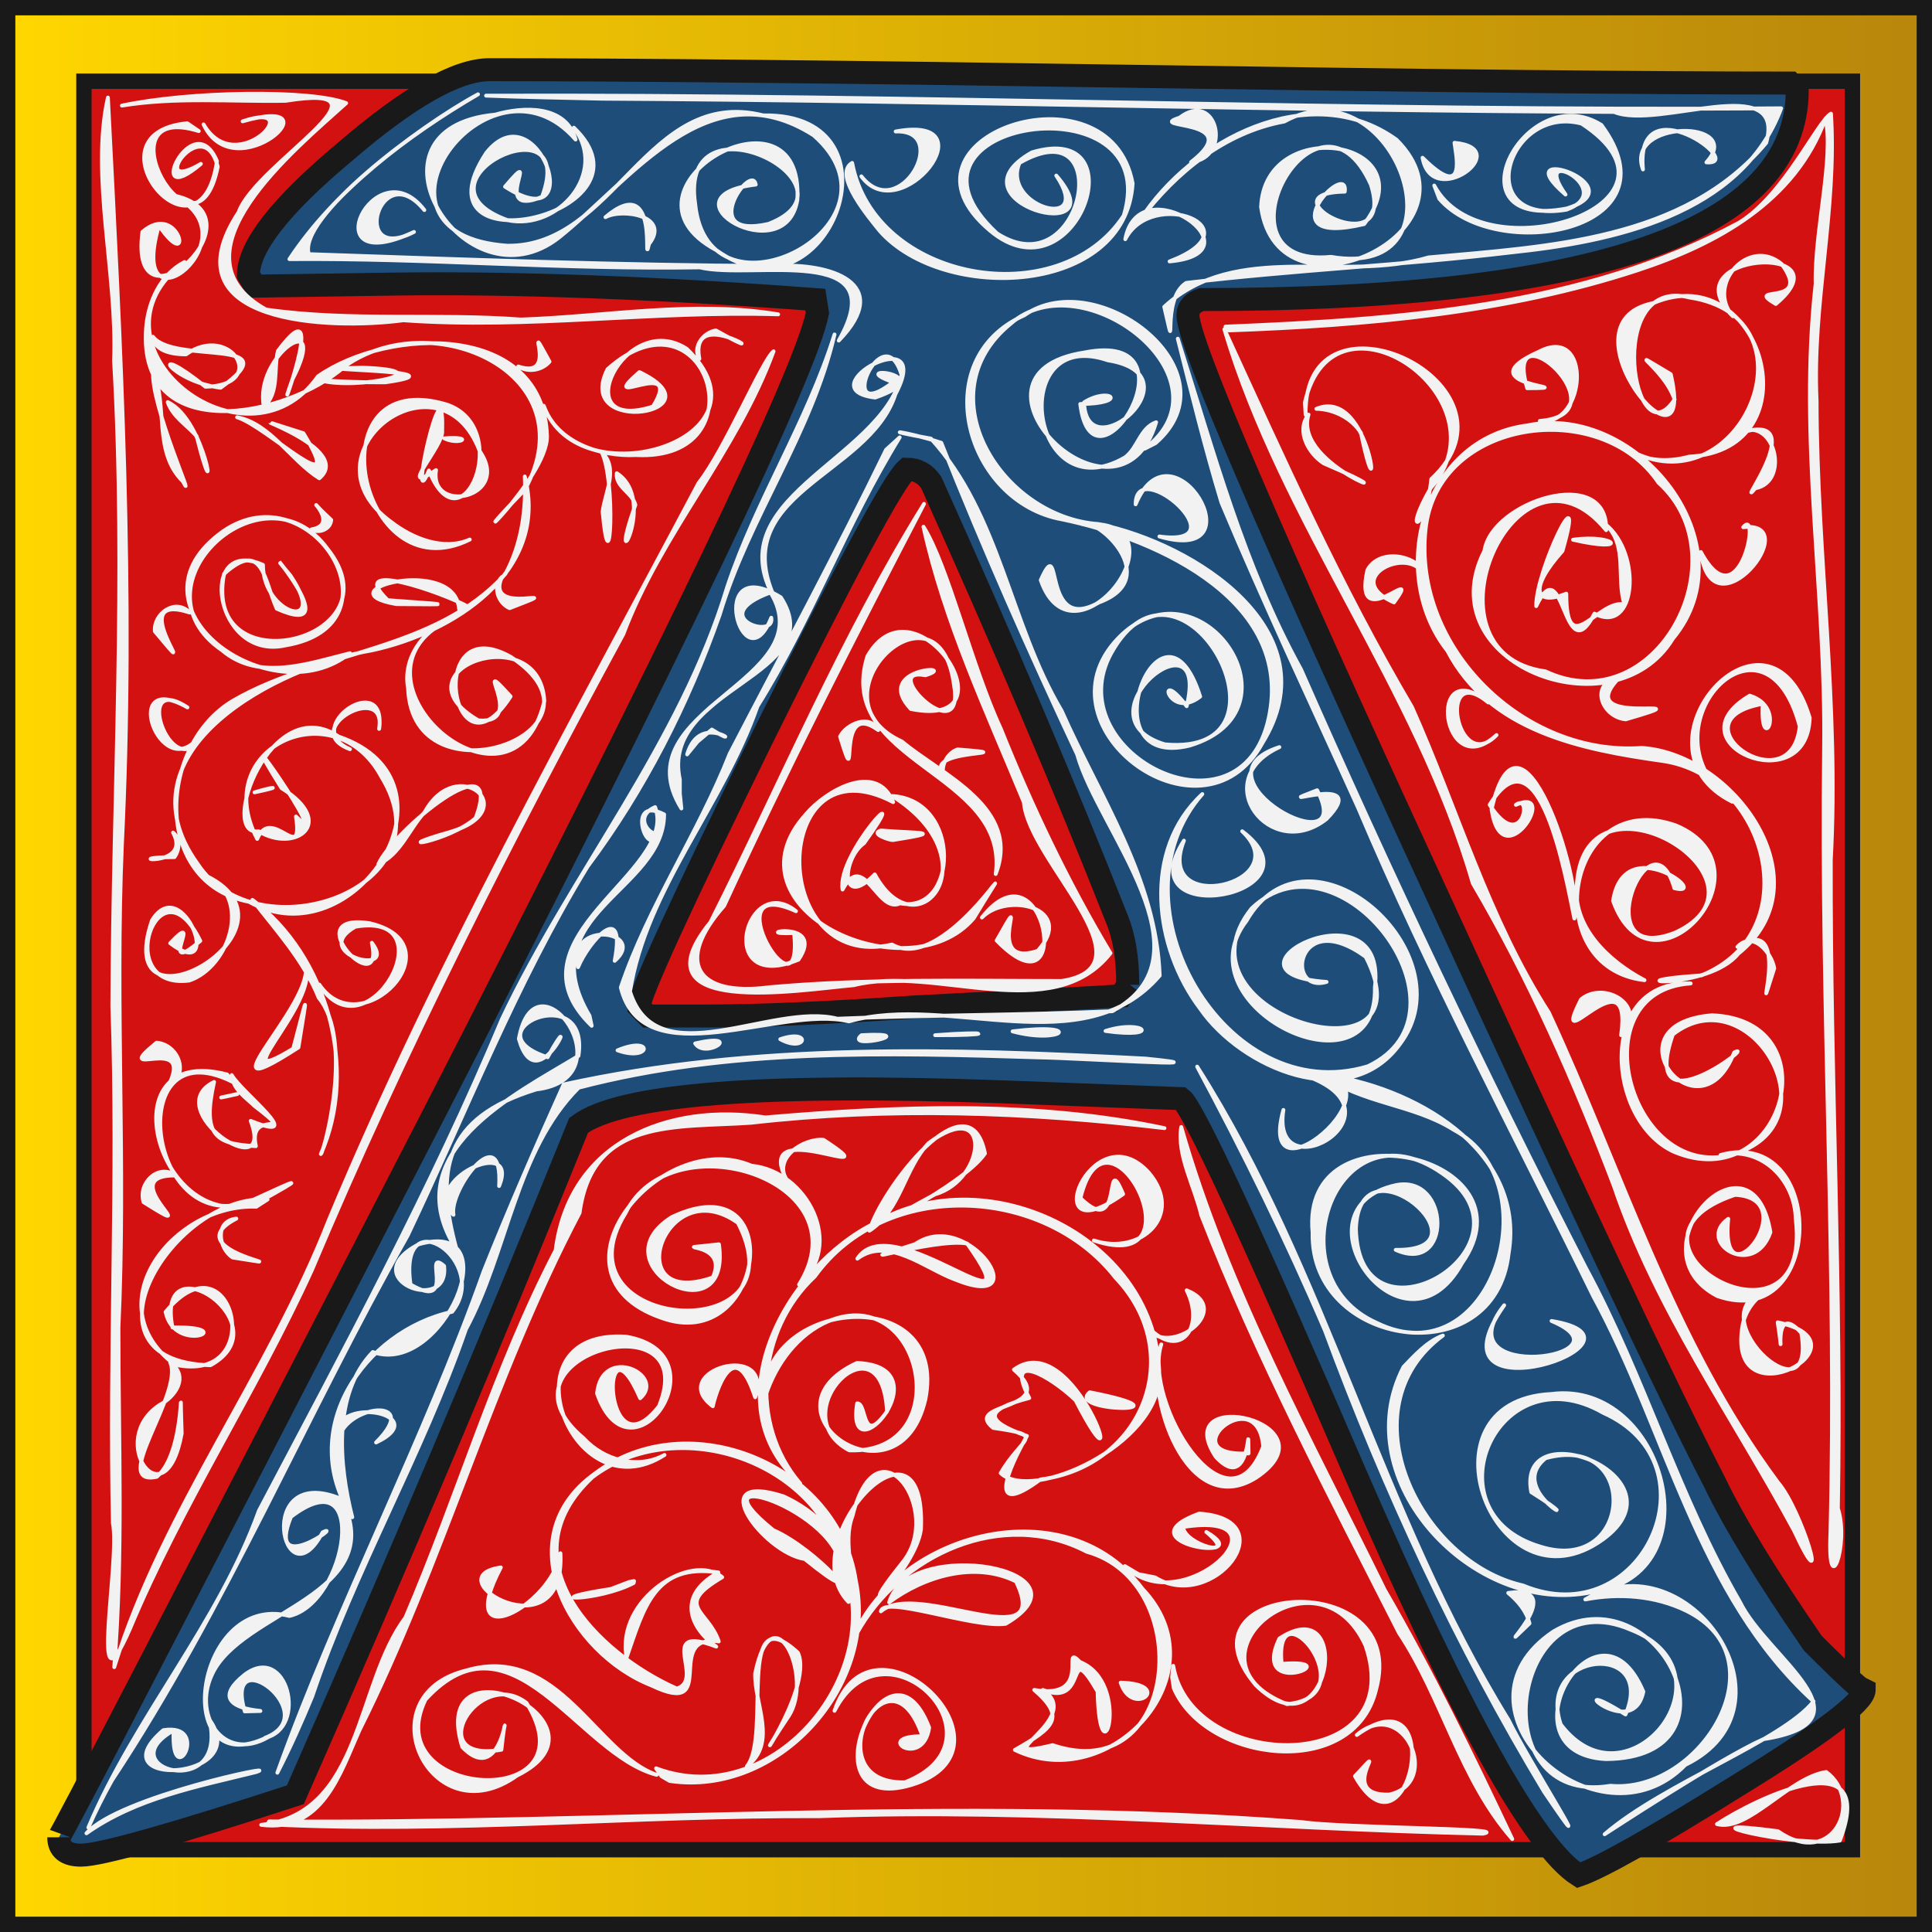
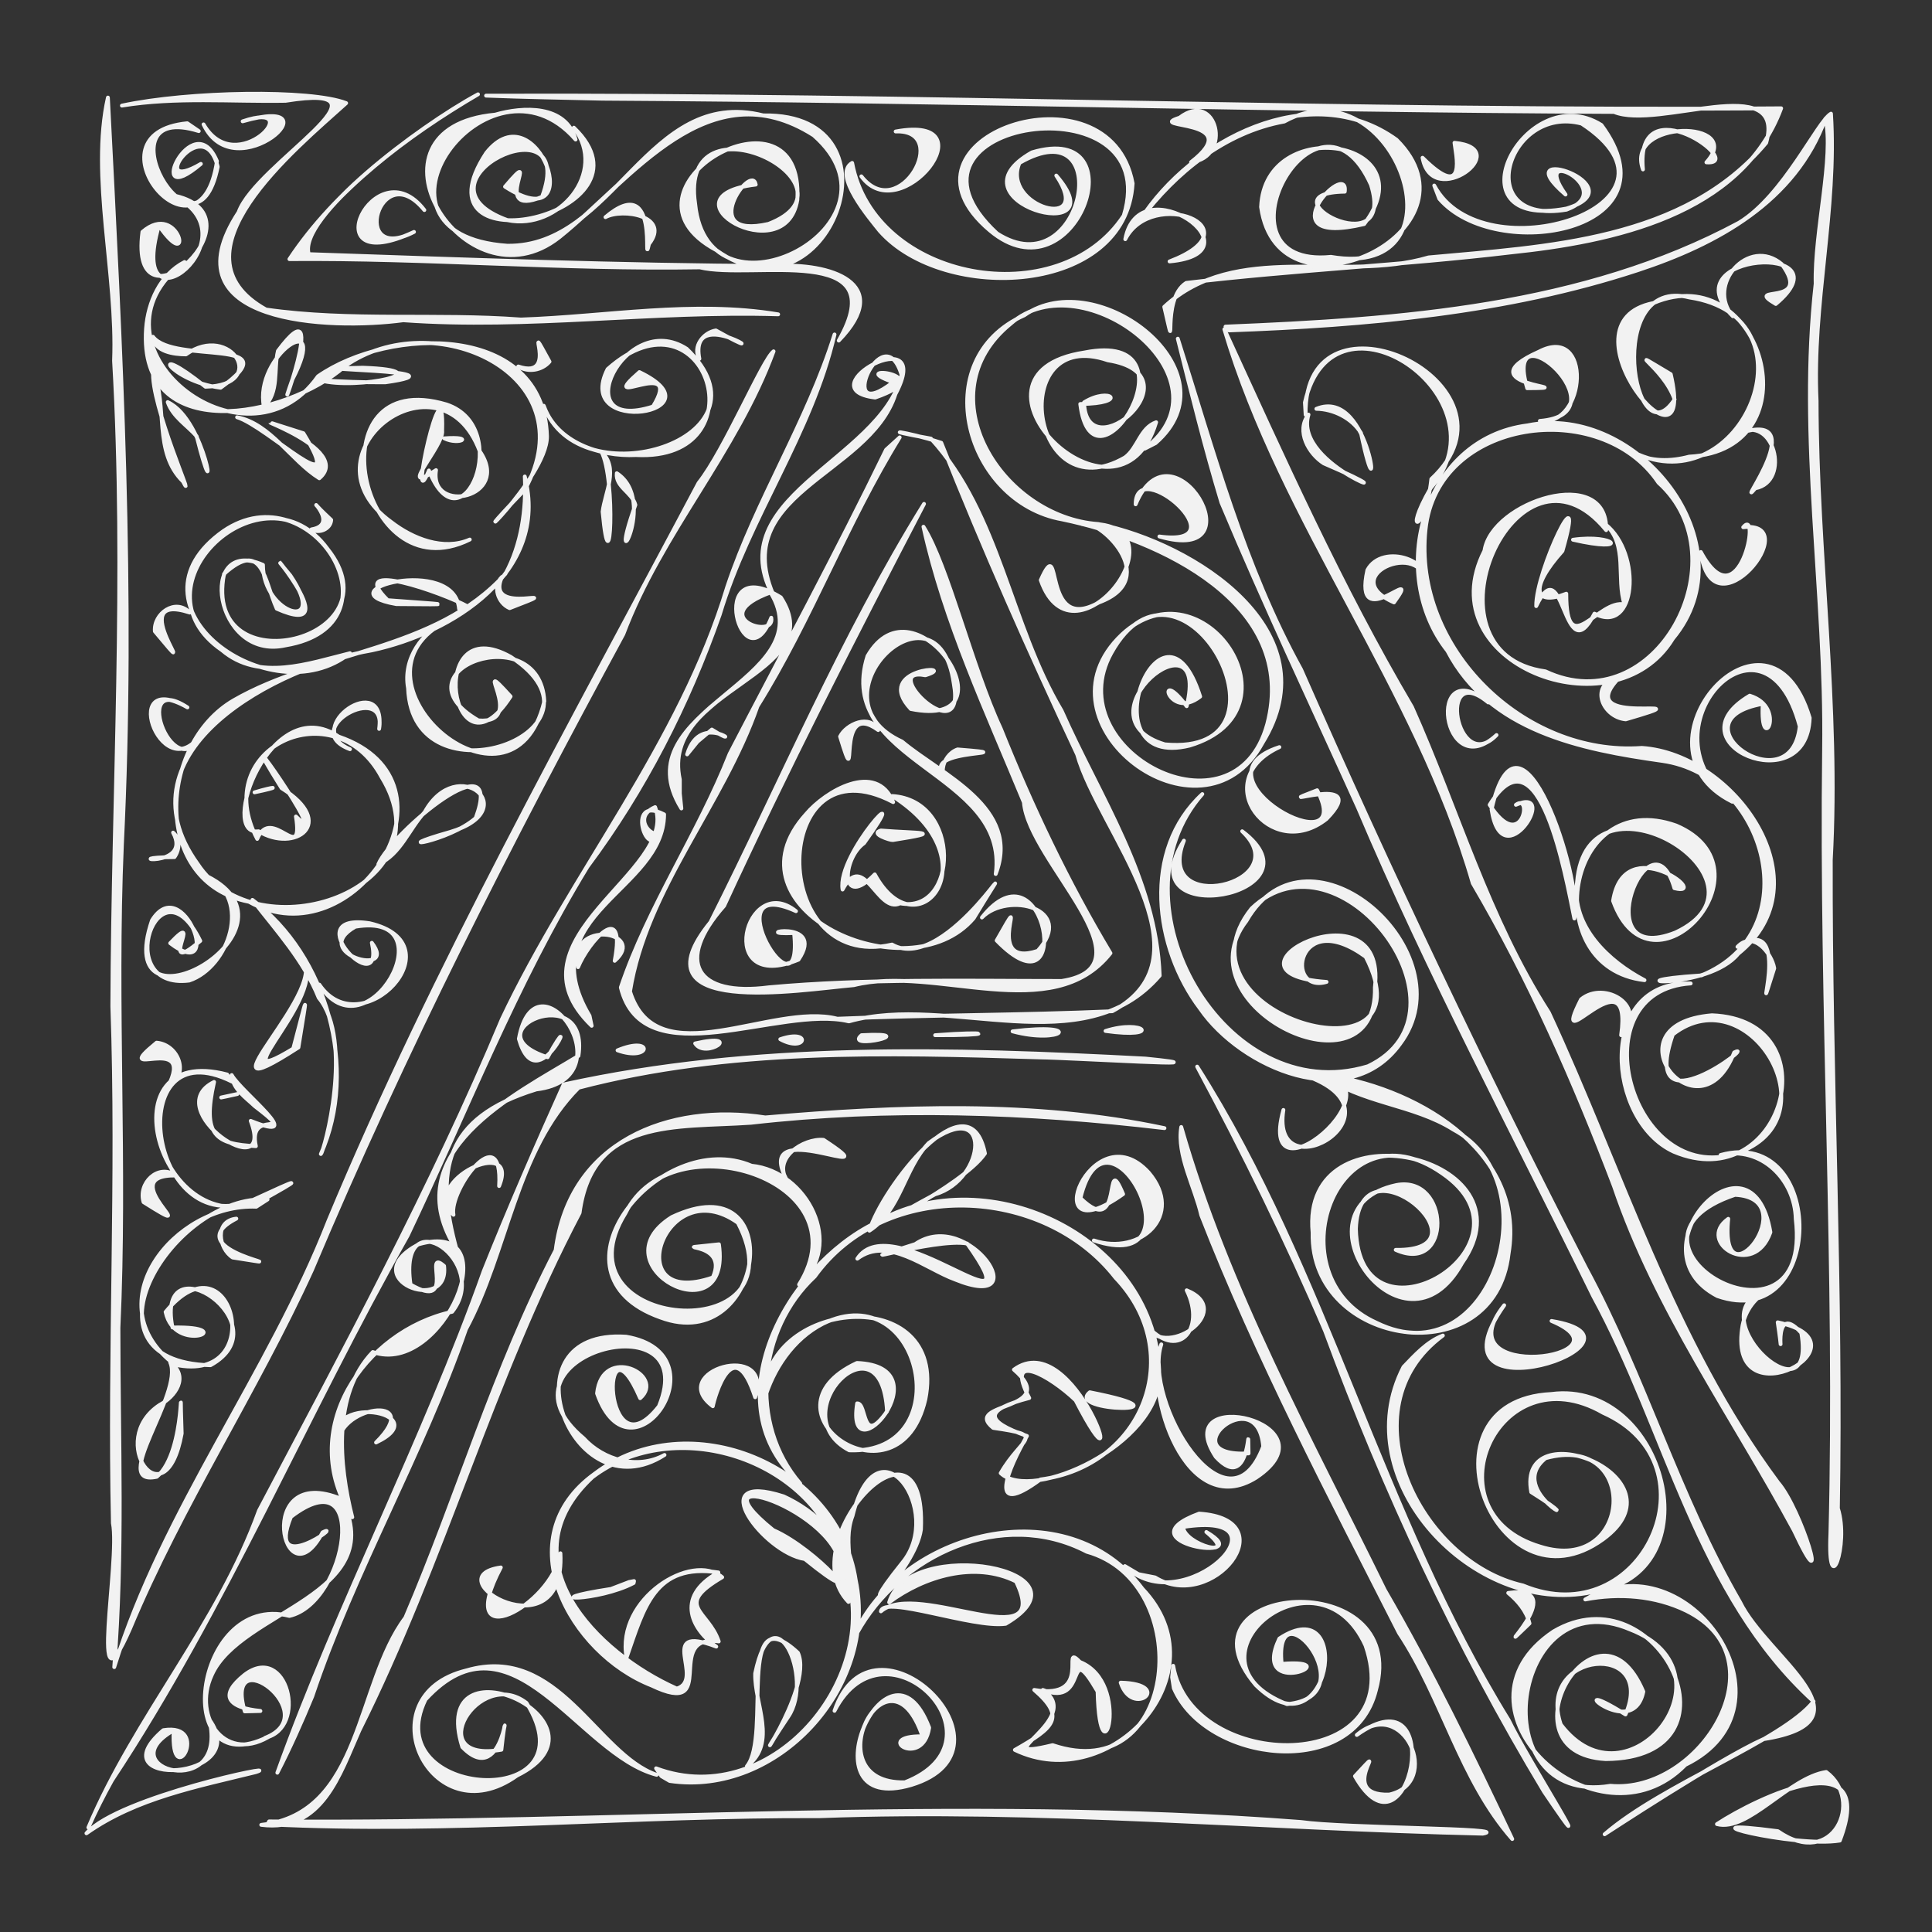
<svg xmlns="http://www.w3.org/2000/svg" xmlns:xlink="http://www.w3.org/1999/xlink" width="1008" height="1008">
  <rect width="100%" height="100%" fill="#333333" stroke="none" />
  <defs>
    <linearGradient id="a">
      <stop offset="0" stop-color="gold" />
      <stop offset="1" stop-color="#b8860b" />
    </linearGradient>
    <linearGradient xlink:href="#a" id="b" x1="1.076" y1="497.9" x2="1009" y2="497.9" gradientUnits="userSpaceOnUse" />
  </defs>
  <g stroke="#191919" stroke-width="8">
-     <path fill="url(#b)" d="M5.076-2.056h1000v1000h-1000z" transform="translate(-1.076 6.056)" />
-     <path fill="#d41111" d="M43.784 42.366h922.7v922.7h-922.7z" />
-   </g>
-   <path d="M972.6 881.7q0 9.3-66.4 50.1-65.2 40.7-82.6 46.6-35-22.2-116.5-209.6-81.5-188.6-90.8-195.6l-92-3.5q-189.8-7-222.4 17.4-68.7 170-147.8 349.3-96.66 31.5-111.8 31.5-11.64 0-11.64-9.3 0 2.3 193.24-372.6 193.3-376.1 202.6-422.7l-1.1-7q-124.6-9.3-218.9-8.1l-73.4 1.1-3.5-5.8q0-22.1 50.1-64.06 50-43.08 75.7-43.08 112.9 0 338.8 3.49 227 3.49 340 3.49l3.5 3.5q0 109.46-310.9 109.46-7 2.4-7 8.2 0 20.9 126.9 295.7 110.6 241 147.9 313.2 15.1 31.5 51.2 83.9 26.8 26.8 26.8 24.4zM588.4 513.8q0-21-5.9-34.9-39.5-100.2-96.6-227.1-4.7-7-12.8-7-10.5 9.3-75.7 140.9-64 130.4-64 139.7l4.6 4.7h30.3q40.8 0 108.3-4.7 88.5-4.6 108.3-5.8l3.5-5.8z" fill="#1f4d7a" stroke="#191919" stroke-width="12" />
+     </g>
  <path d="M576.8 537.9c20.03-6.4 29.94 4.2 0 0zm-48.5.2c38.3-4.7 25.6 6.9 0 0zm-40.4 2c29.8-2.3 30.5.2 0 0zm-38.4 0c33.5-1.8-9.6 8 0 0zm-42.4 2.1c16.6-5.7 13.6 7.4 0 0zm-44.4 2.2c26-5.9 5.4 8.5 0 0zm-40.5 3.6c19.2-8 17.4 6.2 0 0zm295.5-109.4c-15.91 40.3 59.681 22.6 30.4-4.9 44.52 33.5-61.04 52.7-30.4 4.9zm169.2 392.5c35-4.9-13.7 39.6 11.1 15.9-1.5-6.4-6.1-11.8-11.1-15.9zm40.2 3.4c54-32.4 114.2 56.2 52.2 86.3-45.8 47-128.67-29.5-68.8-69.6 54.7-32.3 102.5 66.1 27.3 66.6-56.6-3.1-4.3-91.7 19.6-35.2-5.7 27.5-45.7-10.9-9.3 11.9 16.5-38.4-46.7-33.4-33.8 5.2 35 46.3 93.4-27.3 36.3-49.5-62.4-26.7-78.3 92.8-10.4 81.5 46.7 4.3 90.6-66.1 39.6-91.3-16.2-7.9-35.1-9.3-52.7-5.9zM784.8 681c-33.04 41.6 69.9 27.1 24.7 8.2 62 10.2-68.6 54.1-24.7-8.2zm-32 15.8c-51.49 37.9-12.15 118.3 41.8 130.4 62.1 25.8 102.7-63 41.8-90.1-55.2-31.8-92.09 52.1-32.9 69.8 48.6 15.4 52.5-59.8 2.9-46.1-22 17.6 28.4 40.2-7.5 17.7-8.1-43 82-7.9 37.5 24.6-56.4 40.8-99.51-72.3-27-75.8 59.4-7.7 86.5 94.8 21.1 103.4-61.55 12.9-128.84-58.1-98.25-117.5 5.95-6.2 12.34-13.3 20.55-16.4zm-75-136.7c66.17-3.8-23.64 74.7-8.202 19-6.957 44.9 69.572-.1 8.202-19zm12 .6c46.44 5.5 106.5 38.7 97.3 93.3-7.1 63.5-103.74 49.2-102.27-10.9-6.627-68.1 117.57-40.5 77.97 15.9-30.7 55.6-90.658-28.7-34.34-40.7 28.25-5.5 29.25 47-.26 33.8 51.7.8-18.98-61.4-20.77-10.9 1.7 67 99.67 8.4 45.02-29-55.11-38.5-88.661 53.8-34.16 78 59.51 29.1 92.21-72.9 40.06-100.8-21.19-13.4-48.27-13.6-68.55-28.7zm-22.3-170.9c-48.88 15.7 41.5 64.3 19.71 22.5-29.98 11.5 30.1-10.8 4.86 15-29.133 23-62.27-20.1-24.57-37.5zm-40.2 24.5c-49.75 56.4 11.66 164.6 86.41 142 59.49-28.3-14.63-126.5-60.73-82.3-44.64 56 95.27 94.4 59.56 25.2-36.212-26.4-42.371 19.5-20.42 13.1-64.45-4.4 32.04-54 25.21 2.8 1.43 60.2-101.89 10.4-67.04-34.6 32.59-56.9 115.96 16.7 80.14 64.2-26.72 36.9-82.86 12.6-104.24-18.4-24.07-31.8-30.53-82.8 1.11-112zm-62.6-140.8c58.85-4.48-4.2 79.43-21.7 29.17 11.8-26.5-.1 28.94 30.4 11.63 34.07-12.59-1.32-44.79-8.7-40.8zm40.2 6.4c43.17 5.954-12.29-43.25-12.4-16.78 19.12-46.12 65.16 32.221 12.4 16.78zm-1.7-59.6c-19.48 64.985-110.4-25.3-37.4-36.4 61.95-12.3 4.4 80.28-2.2 26.89 25.75-.17 15.63-9.3 2-.85 1.1 36.42 60.64-14.27 12.44-21.94-52.94-18.1-41.04 79.54 8.91 50.66 6.78-4.98 7.84-15.37 16.25-18.36zm-6 13.8c47.97-36.22-32.2-98.5-69.9-65.2-45.2 36.79-4.5 101.04 45.8 104.51 50.01 10.099 121.85 55.75 85.53 114.27-31.72 58.12-122.13-10.45-73.26-56.66 42.32-39.253 95.88 39.81 35.31 57.98-54.68 13.4-14.43-88.38 5.5-25.57-16.79 13.09-23.63-16.92-7.05 5.03 12.76-51.94-58.93 5.69-11.38 19.9 74.4 6.84 8.84-113.71-27.93-47.66-28.12 50.8 64.24 99.5 81.333 37.16 16.61-63.07-56.413-96.39-106.853-106.85-50.5-8.85-71.4-83.61-19.9-106.51 38.35-26.9 111.22 29.58 68.52 66.68l-5.72 2.92zm260-145.7c-4.3-45.1 54.7-2.1 33.1-3.7 20.4-22.3-42.8-22.7-33.1 3.7zm-115-6.1c23.74 23.6 17.15-2.7 16.66-7.8 32.04 3-11.65 35.7-16.66 7.8zm-155.1 42.5c7.25-38.8 72.05 7.2 23.1 11.6 46.2-17.6-9.12-39-23.1-11.6zm34.3-40.2c29.99-23.1-24.77-17.2-5.97-23.2 19.46-14.9 27.88 20.8 5.97 23.2zm-305.5 28.7c29.1-24.6 19.1 29.6 22.7 14 11.5-14.6-13.9-18.8-22.7-14zM449.4 92c19.9 25.4 47.4-24.6 17.9-23.4 50.3-9.3 2.5 51.4-17.9 23.4zm298.9 4.8c25.3 47.5 141.4 9.9 76.9-32.3-38.7-10.2-58.13 53.4-7.9 44.9 27.9-10.1-19.7-35-.5-7.9-32.7-28.2 39-4.4.5 7.3-63 11.9-21.7-68.5 18.2-43.6 41.1 55.5-54.9 72.8-84.56 38.5l-2.64-6.9zm-153.4 17.8c26.73-41.5 88.67-74.2 133.72-41.7 47.98 47.8-61.69 99.3-70.67 35.1 1.99-48.7 87.38-35.2 53.78 8.9-52.71 12.5-7.84-34.5-10.12-16.9-44.04.6 27.18 39.5 13.68-3.6-28.26-62.8-85.99 44-20.89 37.6 73.46 12.5 33.14-102.3-24.339-70.6C639.17 69 613.34 90.1 594.9 114.6zm-373.5-5c-23.5-28.7-39.1 28.9-5.4 11.4-54.3 25.3-20.4-45.1 5.4-11.4zm78-43c47.3 45.3-86.3 75-45.7 13.2 26.7-33.8 54.2 46.1 9.8 17.6 20.5-24.1-9.1 17 19.3 5.3 19.6-52.2-72.9-7.6-17.9 12.2 26.3 5.5 52.6-24.8 34.5-48.3zM444.6 85c11.7 61.9 107.9 79 141.7 27.5 22.02-72.4-130.2-50-66.1 9.3 45.2 29 62.84-66.3 11.7-36.8-9.7 22.9 39.39 36.7 19.2 6.6 33.02 38.2-58.4 13.7-12.7-12.1 56.57-16.9 22.8 78.4-21.9 40.8-57.7-48.5 62.43-89.5 74.44-24.6-3.45 58.4-98.44 62.8-131.94 24.8-5.1-6.4-24.8-29.5-14.4-35.5zM300.3 72.8c-45.2-51.9-119.5 49.6-35.6 55.4 56.2.7 73-83.2 133.5-68 76.6-1.4 33.7 112.1-24.5 70.3-59.4-31.9 46.2-92 42.3-26.2-6.2 37.7-73-1.9-21.7-8-2.1-11.9-31.2 29.1 6.7 20.5 52.1-20.2-47.2-70.3-38.3-10.4 6.7 66.7 114.6 10.4 61.8-35.8-54.8-34.9-94.7 22.8-132.7 53.2-49.6 39.1-108.1-57.1-33.4-64 14.4-4.2 36.8-5.3 41.9 13zm58.2 320.8c7-23.76 32-.9 12.9-12.97l-7.5 6.33-5.4 6.64zm-56.9 111c-5.8-25.5 36.6-18.6 19.1-3.3 6.1-32.4-13.7-9.9-19.1 3.3zm-65 129.2c-18-17.7 34.9-42 23.8-15 2.1-36-26.3 2.1-23.8 15zm-60.1 121.3c-10.4-29.5 52.6-18.1 19.7-2.5 26.3-26.1-22.1-19-19.7 2.5zm-67.3 142c23.4 32.3-59.6 36.1-24 5.6 25.6-4.1 3.8 33.7 5.4.1-34.6 19.7 28.9 37.7 18.6-5.7zm29.1 9.6c31.9-12.3-21.8-52.1-10.6-13.8 28.4-.9-27.7 3-.1-19.1 22.2-16.9 33.3 27.8 10.7 32.9zM405.7 315c-34.6-54.85 53.7-74.14 64.7-119.39-9.7-32.11-35.6 28.15-4.4 3.76-26.6-9.33 26.8-4.41-9.4 8.06-36.8-4.43 31.8-41.83 10.6-1.84-13.8 43.13-90.9 51.95-61.5 109.41zm-50.2 106.8c-32-51.86 74.7-66.54 46.5-112.69-34.3 12.6 2.7 25.01.4 13.17-14.7 36.75-34.9-35.152 5-10.61 26.4 40.84-63.1 47.09-52.7 95.03v7.3l.8 7.8zm-46.8 113.4c-47-45.4 45.7-80.6 33.1-114.1-16.2 6.9 7.9 25.3 3.5 3.5-3.1 36.4-22.3-11.8 1.2.3-.2 39.8-70.4 52.2-38.9 105.1l1.1 5.2zm-70.4 117c-32.7-50.8 30.4-81.1 63.5-101.3 6.2-40.5-57.9-12.7-16.1.7 18.4-33.4-5.2 24.9-15-9.6 8.8-48 58.1 20.5 9.1 26.4-48.3 14.8-52.9 42.8-41.5 83.8zm-54.5 139.4c-29.4-45.2 6-97.1 52.1-107.2 20.7-26-28.3-59.6-21.7-14.2 24.6 14.2 6-19.7 17.5-9.7 3 25.9-47.2 6.7-13.3-11.3 48.2-13.8 12.6 69.2-23.9 56.2-21.1 22-17.6 58.9-10.7 86.2zm-41.6 113.3c-54.2 29.9-41.9-74.7 8.8-61.8 30.2-6.8 42.3-83.6.8-51.7-13.2 32.6 28.3 2.2 16.5 8.1-20.6 38.7-36.4-36.8 9.9-17.4 25.6 50.3-52.7 58.1-67.7 91.8-10.3 22.2 7.5 47.3 31.7 31zm357.4-495.5c-33.5-20.1 42.9-14.9 0-18.4-8.4 2.9-11.9 17.2 0 18.4zm-41.4-28.5c-23.4-17.01-9.3 38-19.9 3.38 3.2-6.52 15.6-12.04 19.9-3.38zm-47.4 235.3c-20.2-36.6 57.4 3.8 18.9-21.5-10.5-1-27 9.7-18.9 21.5zM394 729c-11.3-34.8-21.2-.1-22.1 4.7-24.5-18.4 31.9-34.7 22.1-4.7zm203.4-38.4c17.06 20.3 31.91 3 21.74-17.4 26.46 10.8-12.89 37.7-21.74 17.4zm248.4-150.5c6.4-45.1-38.5 16.1-20.9-18.7 12.3-10.2 35.4 3.7 20.9 18.7zm60.7-313.7c40.9-14.25-2.4 42.03 9.3 28.36 18.8-3.42 9.7-39.51-9.3-28.36zm-130 140.1c-27.06-22.41-16.7 38.7 4.3 17-28.56 26.4-37.16-43.7-4.3-17zm130 127.5c31.4-20.4 5.8 52.9 19.2 11.2-1.3-7.9-11-19.9-19.2-11.2zm-61.4-140.7c-27.7 28.17 51.1 7.98 3.1 22.02-12.6-1.19-19.5-18.96-3.1-22.02zm-753.3 260c-34-.5 18.3 36.1-16.9 13.9-3-9.7 7.4-20.4 16.9-13.9zm64.1-114.6c21 15.8-44.9 73.9-2.9 48.4 7.8-29.4 7.6-31.3 2.7-.6-59.6 38.5 21.8-34.9.2-47.8zm-68.4 68.5c15.4-29.6-31.4-2.2-5.8-23.2 11.6 1 17.6 16.9 5.8 23.2zm95.1-176.3c-27.3-10.21 19.6-36 15.2-10.6 4.2-31.52-41.6-.57-15.2 10.6zm-92.3 43.5c10.5 19.4-31.7 12.9.7 12.8 2.7-3.7 3.2-9.6-.7-12.8zm76.3 79.3c24.7 39.3 68.3-38.6 18.8-30.2-24.6 13.9 22.7 26.8 8.6 8.4 7 31.9-40.5-16.3-1.1-10.2 46.4 10.8-4.4 64.3-26.3 32zm-58.5-56.5c55.4 27.8-50.9 87.8-28.8 23 16.1-25.9 38 33.7 9.5 11.9 18.2-19.1-7.8 19 15.7-1.2-21.8-44.8-46.3 25.8-5.8 20.7 20.8-6.9 33-42.9 9.4-54.4zm-1.4-77c-14.6 35.7-39.9-31.32-8.9-11.12-37.6-21.38-11.7 46.92 8.9 11.12zm90.7 70.7c7.3-16.9 66.4-66.22 50.8-24.1-14.1 12.5-48.7 17.3-13.4 7.3 39-11.5 3.8-41.2-13.2-10.4-8.2 8.8-12.6 22.1-24.2 27.2zM244 316.4c-12.7-7.04-64-25.156-41.7-3.26 28.9 2.23 38.9 2.37 4.5 2.05-39.5-6.83 30.6-25.641 32.7 2.49l2.5-.71 2-.57zm-145 3.2c-36.1-11.73 9.9 43.4-18.2 9.8-.8-9.26 10.7-17.56 18.2-9.8zm63.5-43.4c17.4-2.83-9.9-23.8 10.3-4.93-.3 4.83-6.4 7.285-10.3 4.93zm20.1 64.6c-41.4 33.15-121.4-24.67-66-63.75 46.4-31.63 95.2 49.13 32.4 59.66-37.4 8.47-46.3-57.32-11.8-41.993 0 26.163 34.7 35.693 14.3 5.533-23.2-27.72 33.2 35.23-7.1 17.34-6.7-14.85-7.2-36.497-27.5-18.18-11.6 59.67 91.9 34.62 54-13.03-33.7-46.16-103.8 19.5-55.1 52.85 19.3 16.44 45.3 6.86 66.8 1.57zm182.3-153.6c-5.8-30.1 45.5 5.94 8.6-14.8-6.5 1-12.4 8.6-8.6 14.8zm-94.5 4c22.5 7.55 1.4-29.6 16.3-2.52-3.9 4.58-11.2 5.81-16.3 2.52zM261.9 301c-9.7 21.88 39 2.71 4 16.3-6.1-2.58-9.1-11.47-4-16.3zM234 323.6c-60.4 29.4 33.3 112.5 50 42.24-2.3-43.84-79.7-16.24-34.4 10.02 26.5 2.23-5.2-36.7 16.8-12.49-30.7 47.53-45-46 .1-20.64 59 38.71-51.3 78.57-53.6 16.3-2.8-15.2 7.3-29.76 21.1-35.43zm-67.1-125.2c19.3 5.41 66.2-4.99 22.4-6.56-45.5.96 58.7 1.01 11.7 7.64-11.4.1-22.8-.42-34.1-1.08zm-43.2 19.3c15.5 4.65 58.4 47.21 34.6 8.33-50.6-15.82 28.8 6.06 8.3 23.5-14.7-9.12-25.5-28.53-42.9-31.83zm14-5.4c-5.5-26.9 35.1-53.4 14.8-14.23-11.8 33.61 21.6-53.97-7.5-14.97-2.3 9.62.8 21.69-7.3 29.2zm-50.2-2.5c20.3 9.35 26.7 64.08 15.1 17.77-5.1-5.78-12.4-10.06-15.1-17.77zm-7.6-16.4c-1.6 17.52 23 72.07 15.6 57.83-15.7-15.37-7.8-39.26-15.6-57.83zm-.1-17.7c11 14.56 72.6-.1 35.3 26.6-27.2-3.43-39-25.5-7.9-.52 33.4-.68 13.3-33.58-10.2-16.88-6.1 0-16.5-1.3-17.2-9.2zm242 71.2c22.3 14.49-6.2 61.36 9.7 16.52-1.6-6.47-10.5-9.34-9.7-16.52zm-8-11.2c7.6 14.17 4.6 74.43.6 31.3 1.2-10.11 8.6-22.65-.6-31.3zm-30.1-24c18.2 49.9 123.4 17.03 74.6-29.7-32.5-21.1-63.9 44.89-17.6 30.1 16.8-27.3-31.1 3.05-7.1-17.97 44 21.11-34.7 34.25-16.6-1.53 51.8-46.2 80.9 48.28 14.8 44.83-18.7.93-41.3-6.52-48.1-25.73zm106 709.8c12.9-15.5-6.1-89.5 26.6-59.2 8.9 19.3-32.6 74.7-5 33.3 13.8-20.4-8.2-66.7-17.3-22.5-.5 15.9 11.8 36.2-4.3 48.4zM123.3 635.8c-33.3 17.2 41.4 27-1.9 20.3-7.4-4.7-9.6-19.1 1.9-20.3zm-34.5 75c7.2 16-32.1 65.1-7 59.7C98 757 93.2 706 94.8 747.9c-8.5 47-39.6 3.6-11.5-14.9 8.2-4.3 15.6-14.7 5.5-22.2zm50.8-85c-48.9-3.1-103 84.6-29.8 86.5 38.5-21.1-29-66.3-19.8-19.7 36.3-.8 1.2 14.6-3.6-8.1 35-42.7 54.4 38.2 4.8 27.5-42-31.6-.4-84.1 42.5-82.4l5.9-3.8zm-24.2-53.2c7.4-1.6 13.5-2.9 2.5-.5l-2.5.5zm5.5-11.7c4.8 8.8 40.8 36.3 9.9 23.9 13.4 35.2-48.1-6.1-19.1-20.3-6.3 28.2.9 32.4 21.8 33.5-4.4-20.5 22.6-3.1-.6-20.9-4.7-4.5-11.5-8.9-12-16.2zm.3 3.5c-58.3-29.2-44.2 85 10.9 61.6 24.1-11.1 27.8-12.7 3.1 1.1-52.6 20.1-80.9-83.4-16.7-66.5l2.7 3.8zm10.5-94.9c38.9 28.9 55.5 88.3 35.7 132.6 1.7-1.1 17.4-59.3-1.1-81.5-7.8-19.4-22-34.8-34.6-51.1zm1.1-56.1c10.9-3.3 14.4-3 0 0zm141-164.8c13 50.13-37.9 81.72-79.7 90.7-49.3 8.4-133.7 52.3-91 111.4 31.4 47.8 131.8 13.1 96-45.2-24.4-45.72-90.1-15.5-64.9 32.2 7.4-18 24.2 14.3 20.2-11.7 20.4 20-39.2-65.57-7.5-14.8 29.4 18.3 7 34.1-12 22.5-21.1 3.1 6.1-73.47 41.8-49.39 68.8 23.59 8.3 117.19-46.8 86.19-51-9.9-47.3-82.26-8-105.11 45.1-25.99 105.3-25.35 141.8-66.01 8.4-15.417 10.9-33.42 10.1-50.78zm-42-19.9c16.5-1.17 7.7 3.78 0 0zm13.3 52.8c-58.3 28.86-82-91.39-12.1-70.46 35.6 11.93 7.9 77.593-9.2 34.43-11.5 27.59 8.2-61.47 6.9-20.8 1.2 7.66-24.6 34.68-3.2 20.61-3.6 23.52 39.6 14.45 22.8-9.86-20.7-55.02-95.4 1.51-46.1 36.99 11.1 8.607 27.2 15.052 40.9 9.09zM96.3 136.7c-56.9 42.5 31.6 113.81 69.6 59.64 37.4-26.04 117.8-27.94 119.5 31.3.2 22.23-52.4 70.014-11.5 27.76 33.1-60.73-48.4-96.8-93.9-64.34-30.9 27.16-108.1 41.86-103.8-19.66 1-13.7 7.4-28.2 20.1-34.7zm-7.1-35c52 9.5-22.4 76.7-14.9 19.3 19.6-16.9 27.3 23.6 8.6-3.3-17.5 60.4 53.3 4.9 6.3-16zm17-36.8c17.2 29.6 55.2-13.4 20.4-1.6 51.2-14.7-3.8 36.6-20.4 1.6zm-2.5 3.5c-53-16.5-1.6 76 9.9 18.6-7.6-30-37.8 15.5-8.8-1.5-30.7 26-4.2-31.6 8.4-1.4-8.8 59.9-70.3-14.6-15.5-19.8l6 4.1zM904.1 165c-33.8-33.5 61-38.7 22.4-6.4-17.7-10.4 19.8 2 3.1-20.8-17.2-14.6-39.7 10.9-25.5 27.2zm-160 144.3c3.08-30.8-49.14-9.11-16.8 5 15.84-21.897-21.74 18.54-13.89-16.848 7.69-14.474 36.77-5.521 30.69 11.848zm59.3-89.7c45.4-3.65-19.9-61.7-6.6-17.05 32.2-.24-34.21-1.02 6.1-19.05 27.8-14.6 25 39.27.5 36.1zm84 68.4c20.3 37.55 31.5-24.21 22.1-12.93 33.2-3.62-16.2 57.96-22.1 12.93zm-66 191.2c-4.5-21.7-18.3-101.41-44.2-59.3 16.9 26.2 22.7-6.6 13.7 0 23.3-10.3-7.1 39.1-12.7 2.4 14.8-65.6 47.8 36.9 43.2 56.9zm103.5 193.2c-44.3 9.2 23.4 73 14.9 23-17.1-19-7.6 25.7-12.3-5.5 50.6 10.8-25.6 52.5-18.6 3.3 1.1-9.1 7.3-17.6 16-20.8zm-27.2-69.8c55.7-15.3 54.7 93.2-1.7 73.6-45.9-24 17.9-91.5 27.7-33.3-8.7 24.8-39.1 5.1-22-7-4.7 47 40.8-10.8 3.5-12.5-73.9 24.9 41 90.6 31.7 12.6-.4-20.5-18-38.3-39.2-33.4zm-15.6-89.5c-58.6 3.9-32 102.9 20.9 89.5 56.7-15.5 10.3-94.5-30.2-62.9-18 51.9 45.2 2.8 32 9.4-18.4 47.2-67.5-14.8-11.6-19.4 63.4 2.5 36.8 95.2-19.9 71.2-35.4-16.2-40.2-89.5 8.8-87.8zm-24.1-1.7c-56-6.5-41.2-101.2 16.5-80.7 52.9 22.5-13 94.7-32.9 39.3 5.9-37.2 51.8-1.6 32-6.6-12.4-43.1-47.1 42 .6 23.1 57.4-26.9-46.4-90.5-51.4-26.1-3 23.1 16.6 41.2 35.2 51zm45.8-93.1c-57.5-28.6 18.9-115.2 40.4-43.76-1.4 43.86-73.6 13.4-31.3-11.59 20.1 6.16 5.1 32.45 6.8 4.26-48.4 8.64 14.7 53.59 19.3 11.76-18.6-70.09-85 2.98-35.2 39.33zm-217-205c29.26-12.1 34.3 65.545 23.28 12.61-4.72-7.74-14.34-12.49-23.28-12.61zm-4.1 3c-8.503 27.56 62.96 49 7.96 25.45-7.85-5-14.664-16.84-7.96-25.45zm-1.5.1c-1.293-72.6 119.1-16.04 65.57 33.53-2.76 26.58-15.53 31.148-.3 4.66 41.03-46.76-50.87-110.09-65.65-44.6l.38 6.41zm170.9 19.5c56.7 27.91 97.8-70.4 29.3-80.7-44.9-11.5-29 86.01-7.7 53.19-5.8-16.98-28.9-29.09-2-13.16 14.3 60.97-60.7-27.03-9-37.13 56.9-24.1 85.2 76.69 18.6 80.14-9.5 2.52-20.4 2.85-29.2-2.34zm-31.4 45.7c22.1-3.14 30.4 7.009 0 0zm17-8c19.1 15.386 16 57.88-5.8 46.55-16.3 31.6-15.7-34.996-30.4-3.92-.3-18.475 26.6-73.64 13.7-28.765-17.5 19.505-14.7 28.885 2 22.275 0 35.99 16.8 2.38 30.4 5.64-4.5-13.72 1.9-30.858-9.9-41.78zm.3 3c-46.6-57.05-100.39 64.28-31.7 73.66 57.4 26.98 103.1-58.761 59-98.42-30.2-45.01-115.52-33.49-121.54 24.44-6.6 61.89 51.54 118.42 112.84 113.92 48.5 3.2 96.4 70.4 50.3 107.4-15.7 19.5-71.6 14.7-19.2 11.3C943.8 486 922 404.8 867.3 397c-42.6-6-90.2-15.45-112.1-57.41-31.94-40.5-12.87-110.78 41.8-117.66 57.5-11.86 116.6 62.216 75.8 111.29-30.7 50.43-128.25 13.03-98.3-45.869C778.3 261.6 839 242.11 838 276.6zM415.3 475.4c-44.6-20.3 4.1 60.5-1 11.4-25.9 1.2 17.3-8.3 2.3 13.9-44 18.1-27.5-46.3-1.3-25.3zM519.5 456c7.3-53.2-84.5-58-66.9-113.68 24.9-43.31 78.8 38.9 22.6 27.59-20.1-21.59 26.2-23.31 7.6-17.59-25.4-4.88 21.6 41.18 14.8 4.18-8.4-58.427-77.2 7.51-27 30.39 21 17.61 62.3 34.51 48.9 69.11zm-7.2 22.7c33.5-42.4 48.9 54.3 7.7 12 19.4-34.1-8.8 15.3 21.4 5.4 20.1-22.2-15.7-31.1-29.1-17.4zm-52.7-45.4c19.7 1.6 34.5.5 6.2 5-1.1.2-12.2-3.3-6.2-5zm5.9-18c36.5 2.3 34.3 61.7 4.1 56-11.8 5.8-18.9-28.1-30-7.2-3.2-18.8 39.1-62.9 11.2-24.2-11.5 8.2-12.6 35 5.6 16.3 22.5 41.4 62-7.6 9.1-40.9zm.5 3.2c-64.1-33.8-66.1 89.3-.6 74.3 29.2 16.8 75.2-67.5 42.6-13.7-34.4 40.3-132.3-4.9-87.4-54.4 9.9-11.8 36.6-27.8 45.4-6.2zm-23.3 417.3c-30-31 40.9-108.1 37.8-37.8-3 21.4-39.8 54.8-9.7 17.3 22.3-26.9-13.1-76.7-26-24.4-5.6 14.6 2.3 30.3-2.1 44.9zm21.2.2c10.2-34.9 109.46-17.3 60.8 11.2-17.2 2.4-63.6-15.1-65.1-6.5 19-16.6 90.3 25.3 70.5-15.6-21.5-10.7-48-2.7-66.2 10.9zm-25.6-12.1c8.1-32.9-81.9-63.6-34.9-25.6 23 10 53.1 44.8 16.5 15.1-21.4-3.2-53.8-46.4-11.1-32.7 15.9 7.2 35.5 23.4 29.5 43.2zm9-167.2c18-28 94.2 44.2 57.3-7.9-17-3.1-71.9 14.5-27.1.3 28.1-19.3 64.1 36.1 20.9 18.5-15.5-5.6-35.2-22.9-51.1-10.9zm6.3-14.6c6.3-21.7 52-81.6 60.3-40.3-11.5 17.1-71.7 45.9-26 21.3 26.6-7.6 30.2-51.7-3.4-26.7-12.9 13.5-14.5 35.1-30.9 45.7zm-18.2 250.5c19.8-58.7 101.3 20.2 40 38.7-57.4 16.9-12.1-86.1 9.4-29.9-3.4 22-30 4.1-3.5 4.5-17.9-52.7-57.7 25-9.2 24 56-21.8-10.1-88.9-36.7-37.3zm-36.8-161.7c-2.2-53.8 96.5-62.5 84.2-.8-13.7 59.1-89.8 6.1-35.7-19 46.4 1.8-6.2 60.8.1 21.1 5.4-.3 2.1 23.2 15.6 4.2-2.7-52.3-55.7 1.3-19.7 20.3 57.7 2.2 38.1-91.4-13.7-66.1-15.6 8-26.1 23.8-30.8 40.3zm188.3 86.2c30.59 29.9 89.855-29.7 30.33-20.4.84 9.3 30.14 17.4 12.17 2.6 28.41 16.7-45.58 5.8-3.77-9.6 45.98 3 7.15 52-22.98 33.3l-8.68-1.7-7.07-4.2zm19-115.7c-9.74 29.7 34.54 102.6 53.17 53.3-3.08-35.3-49.37 5.8-7.64 3.6-.61-25.1 2.29 22.8-17.09 1.8-25.02-38.1 63.94-17.9 21.1 10.8-36.66 23.1-58.82-44-49.54-69.5zm-35.2-54.2c58.04 19.5 7.08-80.2-7-22.1 22.95 22.5 11.87-26.8 22.27-2.1-46.77 33.3-16.47-44 13.38-11.2 18.81 22.2-4.23 43.5-28.65 35.4zM292.4 810.4c2.8 53.7-66.8 12.4-31.1 7.4-24.9 47.2 26.7 20 31.1-7.4zm54.3-51.3c-48.8 31.3-85.1-66.1-20-61.7 52 8.9 2.5 79.9-15.2 29.6 2.7-25.8 36.2-9.6 22.5 2.5-21-48.4-19.6 41.8 9.8 4.2 23.4-57-91-26.4-39.3 16.7 10.4 11.4 28.1 16.4 42.2 8.7zm361.2 146.1c48.41-34.5 27.26 71.1-.97 21.5 20.67-22.2-11.02 10.4 17.83 9.6 27.94-6 7.64-52-16.86-31.1zm-95.8-36.1c9.68 56.5 123.67 57.2 100.34-10.6-25.29-55.2-100.04 7.5-40.981 30.6 43.211-4-7.148-64.3-2.754-21 36.605-3-16.545 19.4-1.227-13.2 39.262-25.9 26.692 62.6-12.248 24.3-45.39-53.6 80.9-63.1 62.65 2.6-11.64 47.4-88.73 38-105.46-1l-.88-5.7.56-6zM416.9 670.2c34.2-54.4-66.4-86.5-90.6-37.2-38.3 61.6 93.4 71.7 58.7 5-38.6-27.6-62.7 45.7-13.1 28.5 9.4-20.8-29-13.6 3.2-17.3 6.9 49.2-64.8 11.1-24.6-14.2 61.6-29.2 48.7 72.8-5.9 52.4-63.6-22.5-.3-99.6 47.5-79.2 29.2 2.9 48.8 41.5 24.8 62zM342.6 926c-40.9-10.6-75.4-88.6-120.6-39.3-25.5 52.4 88.2 58.9 52.7 1.8-25-19.4-55.2 31.7-13.1 24.4 4-37.4 2.4 22.2-20.4-1.4-18.5-59.4 83.9-12.4 28.5 14.9-45.1 32.3-80-41.8-26.3-54.9 48-14 67.8 43.7 99.2 54.5zm242.1-48.1c28.13.7 6.2 18.9 0 0zm-139.5-23.8c24.5-55.7 111.6-77.7 150.84-25.2 42.19 44.3-16.58 108.2-66.54 84.1 20.4-11.6 26.8-16.9 10.1-31.3 31.42 5.4 13.2-25.7 23.8-14.6 27.59 11 10.45 65.7 9.25 15.4-17.15-29.2-4.15 9-28.55-.8 22.7 14.9-32.6 37.9 5.1 28.8 65.91 22.3 75.17-84.9 17.8-100.9-44.1-23-97.4 1.6-120 42.7l-1.8 1.8zm123.4-127.7c57.54 11.3-13.2 10.6 0 0zM417.5 774c-46.9-41.1-7.5-113.3 39.2-136 59.1-34.6 147.91 8.8 148.14 79.9-.16 35.7-66.24 66.3-82.74 50.7 11-19.2 24.5-19.5-3.9-23.6-16.7-13.5 35.9-8.8 10.8-30.4 32-23.5 63.58 76.8 32.2 16-13.2-12.7-37.4-26.4-24.2-1.2-23.5 6.1-23.8 11.9-1.2 19.8-9.6 16.8-21.5 43.7 7 22.7 53.44-6.8 76.96-65.8 39.16-105.3-37.56-48.2-120.06-51.8-156.86-.6-29.6 27.6-34.5 76.8-7.6 108zm-86.9 51.9c-18.5 9.8-53.4 9.5-11.8 3.1l9.4-3.6 2.6-.5-.2 1zm11.7 96.7c61.6 23.1 122.5-51.2 96.5-108.9-15.3-53.1-86.8-75.6-129.7-43-45.8 42.8 1.9 91.6 44 110.3 15.2-4.5-11.3-34 20.6-21.9-11.5-8-22.7-25.4 1.1-38.7-33.4-5-38.8 18.4-47.9 44.4-5.6-30.7 34.1-55.3 49.9-41.9-25.7 15.1-7.2 17.2-1.8 33.5-29.5-4.1 1 40.3-35 23-42.6-16.6-76.2-77.2-29.6-110.6 48.8-36.9 127.1-4.6 136.1 55.8 11.7 55.6-40.9 113-97.1 104.6l-4.3-2.5-2.8-4.1zm297.1-752.2c90.86-3.7 186.5-10.4 267.9-54.2 23.3-14.1 41-53 48-56.9 3.2 50-9.9 99.6-7.5 149.8.1 79.941 11.8 159.51 7.4 239.6-.3 112.8 5.7 225.5 3.7 338.3 6.1 19-5.5 49.7-3.9 13.1 3.5-136.4-5.1-272.8-3.3-409.3 1.1-81.14-13.5-161.78-4.4-242.8-.7-26.8 9.7-66.6 5.1-86.1-15.7 43.3-56.6 65.5-98 79.1-68.5 22.5-141.82 28.8-213.21 31.4l-1.79-2zm-.6 1.4c30.614 66.7 60.56 133.83 97.88 197.11C760.46 422.1 776.4 478.9 808.1 528.3c38.3 82.5 64.7 171.3 119.5 245.1 12.5 14.3 28 67 8.4 25.1-32.1-59.5-72-114.9-93.9-179.6-20.7-54.4-44.3-108.1-73.7-158.1-29.56-102.48-99.357-187.15-129.6-289zm257 779.9c21.1-13.8 84.3-44.1 64.1 8.6-23.5 3.9-88.5-12.3-32.3-4.9 28.9 20.2 45.2-16.1 25.2-30.9-19.7 3-40.7 31.5-57 27.2zM616.3 588c24.28 84.9 67.48 162.6 106.14 241.5 24.48 42.2 45.79 86.1 66.56 130-27.29-31.1-36.26-73.1-59.07-107.5-36.42-71.7-73.96-143.1-103.19-218-3.35-14.7-12.87-31.4-10.44-46zM140.4 950.3c179.4 1.4 359-13.4 538.308.3 22.992 3.3 111.392 3.2 94.892 6.1-115.4-2.6-230.6-13.4-346.1-9.1-96-.5-191.9 9.1-287.9 4.2l.8-1.5zm-4.1 1.8c52.8-5.9 49.2-73.4 75.2-108.1 27.2-63.4 46.5-130.4 78.4-191.7 7.2-56.8 58.9-77.1 109.4-69.3 69.2-5.9 139.8-8.9 208.25 5.6-71.65-8.5-143.85-11-215.75-2.8-39.2 2.7-82.7-2.8-89.4 47-45.7 86.9-71 182.3-114.9 270-10.2 22.8-19.3 53.4-51.2 49.3zm-72.7-897c34.9-7.5 98.6-8.5 117-1.3-26.7 24.1-93.8 78.8-41.8 107.7 43.8 6.3 88.7 1.9 133 5.2 44.7-1.5 89.6-10.1 134.2-2.7-65.3-2-130.4 7.8-195.6 3.1-37.9 5.1-124.3 2.3-85.9-56.4 9-25.2 87.1-68.1 24.5-58.1-28.4.5-57.2-2.1-85.4 2.5zm-7.3-4.2C63 180.7 70 310.76 63.6 440.8c-3.6 84 2.1 168-1.8 252 0 59 2.5 118.1-2.2 177C85.3 787 140 717.2 171.5 636.7c55.3-132.6 125.9-258.12 193-384.74 13.4-16.81 33.4-64.46 39.1-68.66-19.3 52.54-58.6 94.88-78.4 147.57C266.4 439.2 210.5 549.1 162.7 662.7c-29.1 63.7-67.9 122.4-94.9 187.1-21.9 50-5-35.3-8.9-55.1-2-90 2.9-179.8-.3-269.7.4-112.3 7.4-224.59.9-336.8 1.8-44.8-12.4-96.4-3.2-137.3zm425.8 212c-36.1 69.33-71.6 138.7-104.3 209.7-25.8 29.2-14.7 47.5 23.5 42.5 50.8-4.6 101.7-3.3 152.6-3.3 49.08-7.6-17.2-62.4-19.7-93.2-19.4-47.08-41.5-94.05-52.4-143.79 12.7 20.04 25.3 73.17 40.3 105.25C538.3 420.5 557 460 579.38 497.3c-30.38 38.5-91.08 6-133.88 16.7-28.6 2.5-115.4 17.1-74.8-32.9 36.8-73 68.3-148.6 111.4-218.2zm142.5 293.6c67.95 106.9 95.91 233.2 162.5 340.9 9.1 19.1 52.3 87.3 18.5 37.4-45.88-76.2-83.43-157-114.23-240.4-20.096-47-42.64-92.9-66.77-137.9zm-10.1-379.8c18.69 58.54 34.42 118.534 64.329 172.62C725.22 454.9 774.7 559 827.4 661.5c30.5 56.4 48.3 118.9 80.4 174.3 14.2 29.1 71.8 62.2 12.2 71.6-23.6 10.6-82.2 49.3-82.8 49.6 30.7-26.5 92.8-48.8 109-69.3-61.1-55.7-76.6-141.2-114.9-211.4-41.5-84.7-85.88-167.9-122.69-254.8-23.94-53-48.87-105.62-71.34-159.3-8.56-28.29-15.65-57.16-22.77-85.5zm-145.1 51.5c-27.8 45.05-46.1 95.29-74.2 140.28-18 51.62-57.9 95.22-66.5 148.82 13.9 44.5 73.9 5.4 108.2 14.2 47.8-2 95.6-1.8 143.43-3.9 53.77-28.8-7.17-94.1-18.33-134-25.1-53.53-49.1-107.625-70.9-162.58-19.3-6.34-34.6-7.37-5.4-2.19 36.1 39.52 41.2 96.79 68.2 142.01 19.73 44.76 49.36 87.66 51.16 138.16-39.86 46.4-109.66 9.1-162.16 23.9-36.1-8.7-107.3 29.5-119-17.7 14.3-42.4 40.3-80.1 56.8-121.9 27.4-52.79 55.7-105.221 81.6-158.65l7.1-6.45zM144.7 924.9c32-88.9 76.1-172.8 107.7-261.7 13.1-32.8 27.2-65.2 41.7-97.4 99.6-21.9 202.4-18.8 303.54-13.5 49.19 5-38.64-.4-55.04-.6-80.3-2.5-162.5-4.7-240.7 15.8-32.8 32.8-37 85.5-58.8 126-22.7 65.6-58.1 125.7-80.2 191.6-5.6 13.5-11.5 26.8-18.2 39.8zm-99.6 31.6c17-19.1 104.4-37 88.3-31.9-30.3 7.5-62.3 13.5-88.3 31.9zm1-3c24.4-57.9 67.6-105.9 89-165.3 44.5-84.4 90-168.4 126.8-256.5 36.3-76.8 92.8-143.33 117.6-225.67 15.1-45.22 41.6-85.9 55.9-131.53-11.9 51.67-44.7 95.46-59.9 146.21-16.5 47-39.2 91.59-69 131.49-37.3 61.1-63.2 128.1-93.8 192.4-53.1 93.9-94.7 194.2-154.3 284.3-4.5 8.1-8.6 16.2-12.3 24.6zM253.6 49.9c225.3-.8 450.45 8.3 675.7 6.6-20.7 55.8-88.2 69.7-141 75.2-56.32 6.7-113.311 9.2-169.4 15.9-13.8 8.7-4.18 43.64-11.46 12.5 37.45-34.8 92.83-12.5 137.91-25.8 61.65-5.7 133.35-8.6 176.15-59.8 10.6-37.9-56.4-6.5-79.4-16.1-175.979-.7-351.9-5.9-527.8-6.9-20.3-.5-40.5-.8-60.7-1.6zm-4.2-.7c-31.4 16.9-94 64.4-88.3 83.4 81.1 2.8 162 5.8 243 6.2 28.8-1.9 62.7 8.8 33.5 38.9 29.6-51.6-45.2-31.5-72.5-38.2-71.4 1.2-142.7-4.9-214.1-4.3 24-36.2 61.4-64.3 98.4-86z" fill="#f2f2f2" stroke="#f2f2f2" stroke-width="2" stroke-linecap="round" stroke-linejoin="round" />
</svg>